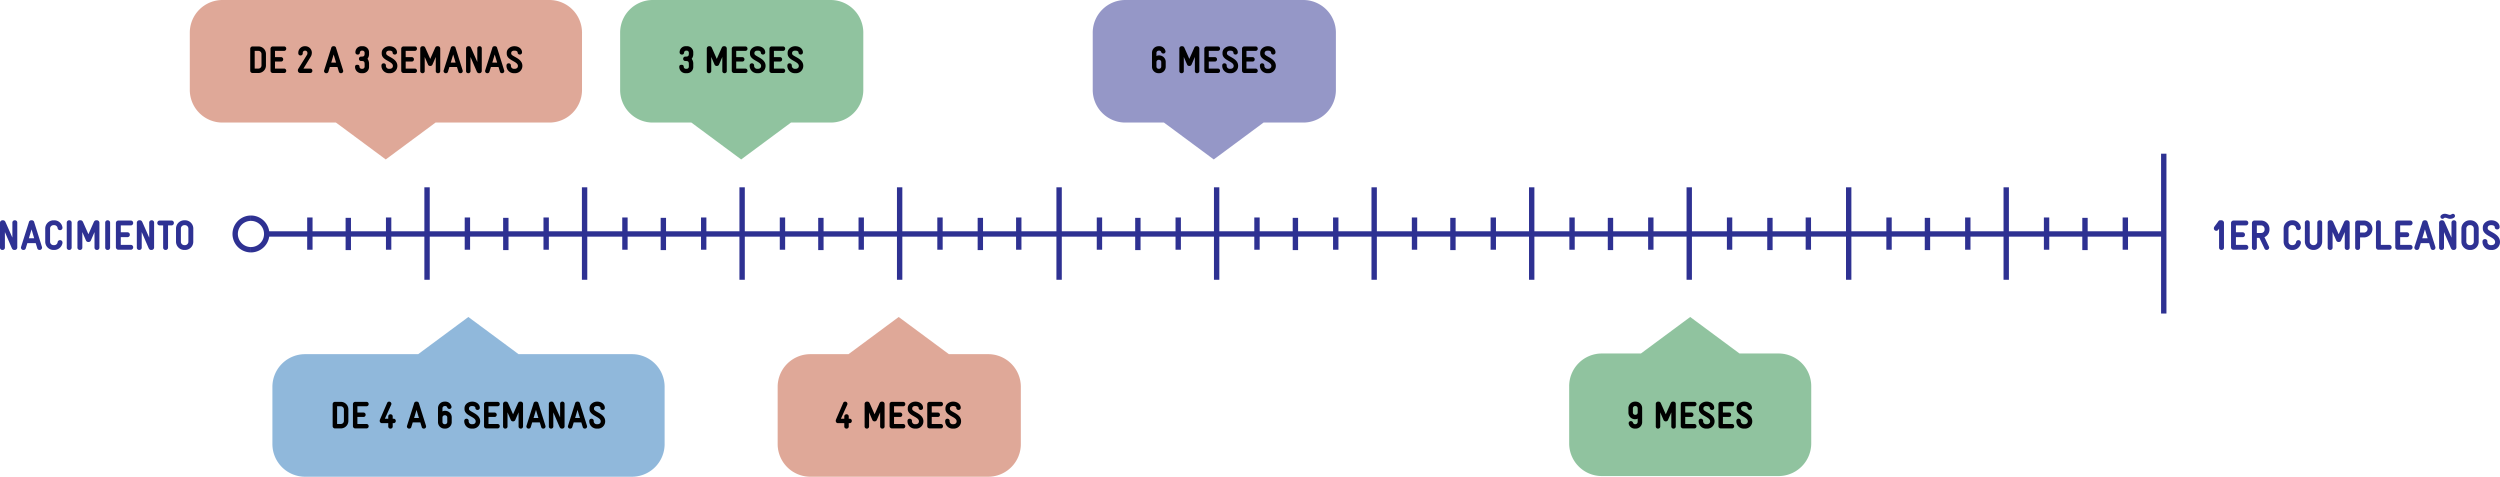
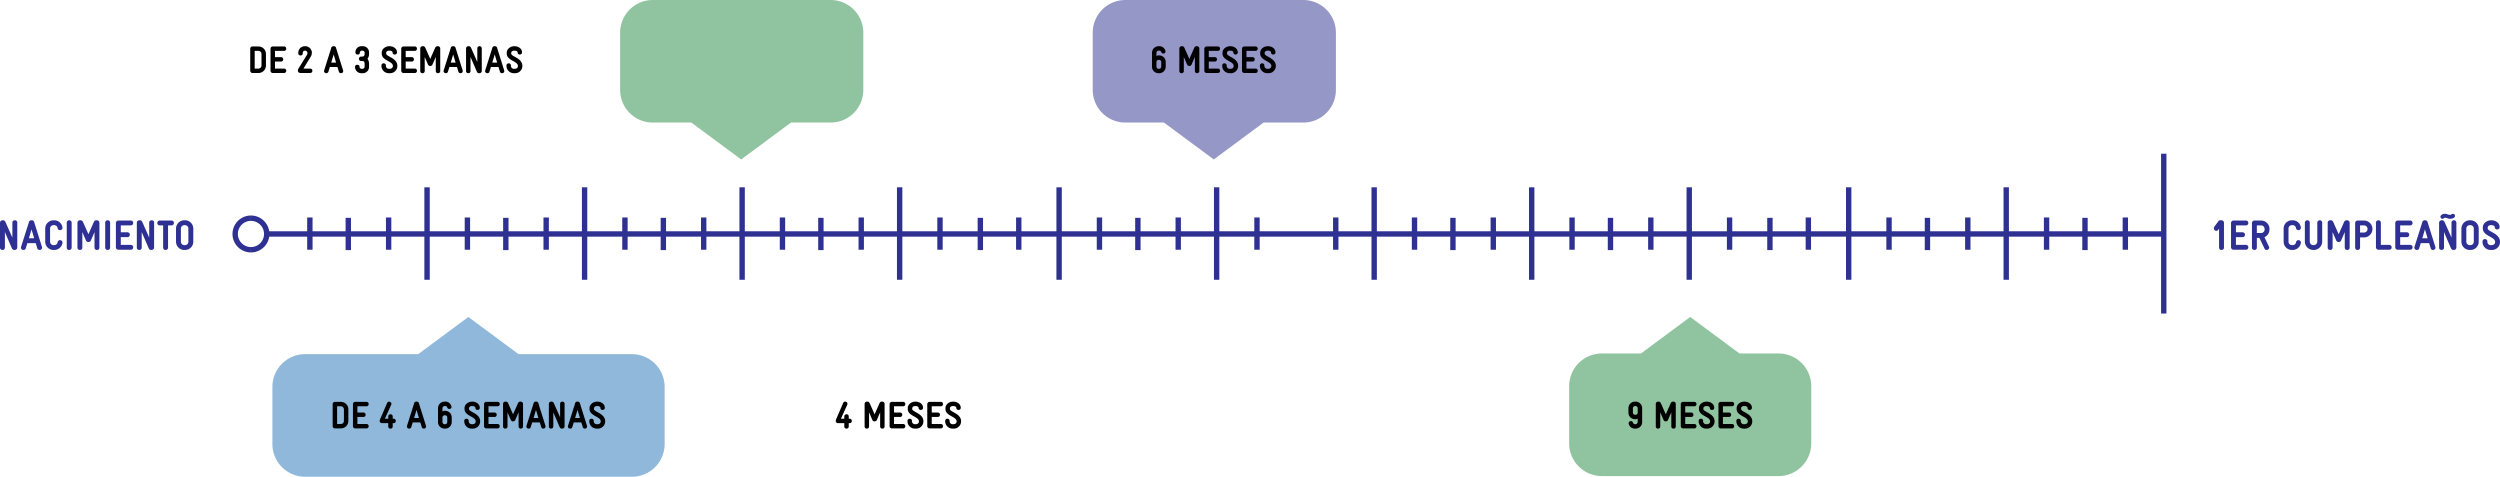
<svg xmlns="http://www.w3.org/2000/svg" width="1301.318" height="248.149" viewBox="0 0 1301.318 248.149">
  <g id="Group_49195" data-name="Group 49195" transform="translate(-7399.206 13255)">
    <path id="Union_18" data-name="Union 18" d="M37.08,63.8H17a17,17,0,0,1-17-17V17A17,17,0,0,1,17,0h92.58a17,17,0,0,1,17,17V46.8a17,17,0,0,1-17,17H88.92L63,83Z" transform="translate(7968 -13255)" fill="rgba(45,48,145,0.5)" />
    <path id="Path_45024" data-name="Path 45024" d="M-25.01-5.76a3.4,3.4,0,0,0-3.46-3.4h-.2a2.342,2.342,0,0,0-1.16.34v-1.64a1.178,1.178,0,0,1,1.16-1.18h.2a1.036,1.036,0,0,1,1.1.7,1.151,1.151,0,0,0,1.12.8h.02a1.066,1.066,0,0,0,1.12-1.06,1.663,1.663,0,0,0-.04-.26,3.2,3.2,0,0,0-3.32-2.48h-.2a3.4,3.4,0,0,0-3.48,3.4v7.28A3.37,3.37,0,0,0-28.67.1h.2a3.369,3.369,0,0,0,3.46-3.38Zm-2.32,2.4a1.161,1.161,0,0,1-1.14,1.18h-.2a1.161,1.161,0,0,1-1.16-1.16V-5.68a1.178,1.178,0,0,1,1.16-1.18h.2a1.161,1.161,0,0,1,1.14,1.18Zm19.82-9.42a1.188,1.188,0,0,0-1.16-1.16h-.3c-.74,0-1.02.46-1.26,1l-2.48,5.6-2.48-5.6c-.24-.54-.52-1-1.26-1h-.3a1.188,1.188,0,0,0-1.16,1.16V-1.04A1.094,1.094,0,0,0-16.75.1a1.094,1.094,0,0,0,1.16-1.14V-8.36l1.7,3.92a1.2,1.2,0,0,0,1.18.78,1.2,1.2,0,0,0,1.18-.78l1.7-3.92v7.32A1.094,1.094,0,0,0-8.67.1,1.094,1.094,0,0,0-7.51-1.04ZM3.27-1.14A1.111,1.111,0,0,0,2.11-2.3h-4.7V-5.96H.53A1.106,1.106,0,0,0,1.69-7.1,1.111,1.111,0,0,0,.53-8.26H-2.59v-3.26h4.7a1.111,1.111,0,0,0,1.16-1.16,1.106,1.106,0,0,0-1.16-1.14H-3.75a1.188,1.188,0,0,0-1.16,1.16v11.5A1.188,1.188,0,0,0-3.75,0H2.11A1.106,1.106,0,0,0,3.27-1.14ZM12.69-3.7c0-4.14-5.82-4.8-5.82-6.4v-.3c0-.78.68-1.24,1.56-1.24h.18c.96,0,1.6.42,1.6.96a1.042,1.042,0,0,0,1.12,1.06,1.105,1.105,0,0,0,1.18-1.12c0-1.92-1.84-3.2-3.9-3.2H8.43c-1.74,0-3.88,1.26-3.88,3.42v.42c0,3.66,5.82,3.9,5.82,6.4,0,1.02-.74,1.52-1.76,1.52H8.43a1.566,1.566,0,0,1-1.7-1.7A1.111,1.111,0,0,0,5.57-5.04,1.111,1.111,0,0,0,4.41-3.88,3.841,3.841,0,0,0,8.43.1h.18A3.786,3.786,0,0,0,12.69-3.7Zm10.2,2.56A1.111,1.111,0,0,0,21.73-2.3h-4.7V-5.96h3.12A1.106,1.106,0,0,0,21.31-7.1a1.111,1.111,0,0,0-1.16-1.16H17.03v-3.26h4.7a1.111,1.111,0,0,0,1.16-1.16,1.106,1.106,0,0,0-1.16-1.14H15.87a1.188,1.188,0,0,0-1.16,1.16v11.5A1.188,1.188,0,0,0,15.87,0h5.86A1.106,1.106,0,0,0,22.89-1.14ZM32.31-3.7c0-4.14-5.82-4.8-5.82-6.4v-.3c0-.78.68-1.24,1.56-1.24h.18c.96,0,1.6.42,1.6.96a1.042,1.042,0,0,0,1.12,1.06,1.105,1.105,0,0,0,1.18-1.12c0-1.92-1.84-3.2-3.9-3.2h-.18c-1.74,0-3.88,1.26-3.88,3.42v.42c0,3.66,5.82,3.9,5.82,6.4,0,1.02-.74,1.52-1.76,1.52h-.18a1.566,1.566,0,0,1-1.7-1.7,1.111,1.111,0,0,0-1.16-1.16,1.111,1.111,0,0,0-1.16,1.16A3.841,3.841,0,0,0,28.05.1h.18A3.786,3.786,0,0,0,32.31-3.7Z" transform="translate(8031 -13217)" />
    <path id="Union_16" data-name="Union 16" d="M37.08,63.8H17a17,17,0,0,1-17-17V17A17,17,0,0,1,17,0h92.58a17,17,0,0,1,17,17V46.8a17,17,0,0,1-17,17H88.92L63,83Z" transform="translate(7722 -13255)" fill="rgba(34,136,65,0.5)" />
-     <path id="Path_45025" data-name="Path 45025" d="M-24.93-4.62a4.3,4.3,0,0,0-.82-2.78,3.9,3.9,0,0,0,.82-2.66v-.46a3.211,3.211,0,0,0-3.5-3.42h-.16a3.139,3.139,0,0,0-3.44,3.18A1.111,1.111,0,0,0-30.87-9.6a1.031,1.031,0,0,0,1.16-1,1.092,1.092,0,0,1,1.22-1.04h.08a1.1,1.1,0,0,1,1.18,1.12v.46c0,1.48-.74,1.52-1.76,1.52a1.133,1.133,0,0,0-1.2,1.16,1.118,1.118,0,0,0,1.2,1.14c1.22,0,1.76.1,1.76,1.62V-3.3a1.127,1.127,0,0,1-1.16,1.12h-.34a1.107,1.107,0,0,1-1.16-1.08c0-.78-.58-1.02-1.16-1.02s-1.16.24-1.16,1.02A3.264,3.264,0,0,0-28.73.1h.34a3.255,3.255,0,0,0,3.46-3.34Zm17.44-8.16a1.188,1.188,0,0,0-1.16-1.16h-.3c-.74,0-1.02.46-1.26,1l-2.48,5.6-2.48-5.6c-.24-.54-.52-1-1.26-1h-.3a1.188,1.188,0,0,0-1.16,1.16V-1.04A1.094,1.094,0,0,0-16.73.1a1.094,1.094,0,0,0,1.16-1.14V-8.36l1.7,3.92a1.2,1.2,0,0,0,1.18.78,1.2,1.2,0,0,0,1.18-.78l1.7-3.92v7.32A1.094,1.094,0,0,0-8.65.1,1.094,1.094,0,0,0-7.49-1.04ZM3.29-1.14A1.111,1.111,0,0,0,2.13-2.3h-4.7V-5.96H.55A1.106,1.106,0,0,0,1.71-7.1,1.111,1.111,0,0,0,.55-8.26H-2.57v-3.26h4.7a1.111,1.111,0,0,0,1.16-1.16,1.106,1.106,0,0,0-1.16-1.14H-3.73a1.188,1.188,0,0,0-1.16,1.16v11.5A1.188,1.188,0,0,0-3.73,0H2.13A1.106,1.106,0,0,0,3.29-1.14ZM12.71-3.7c0-4.14-5.82-4.8-5.82-6.4v-.3c0-.78.68-1.24,1.56-1.24h.18c.96,0,1.6.42,1.6.96a1.042,1.042,0,0,0,1.12,1.06,1.105,1.105,0,0,0,1.18-1.12c0-1.92-1.84-3.2-3.9-3.2H8.45c-1.74,0-3.88,1.26-3.88,3.42v.42c0,3.66,5.82,3.9,5.82,6.4,0,1.02-.74,1.52-1.76,1.52H8.45a1.566,1.566,0,0,1-1.7-1.7A1.111,1.111,0,0,0,5.59-5.04,1.111,1.111,0,0,0,4.43-3.88,3.841,3.841,0,0,0,8.45.1h.18A3.786,3.786,0,0,0,12.71-3.7Zm10.2,2.56A1.111,1.111,0,0,0,21.75-2.3h-4.7V-5.96h3.12A1.106,1.106,0,0,0,21.33-7.1a1.111,1.111,0,0,0-1.16-1.16H17.05v-3.26h4.7a1.111,1.111,0,0,0,1.16-1.16,1.106,1.106,0,0,0-1.16-1.14H15.89a1.188,1.188,0,0,0-1.16,1.16v11.5A1.188,1.188,0,0,0,15.89,0h5.86A1.106,1.106,0,0,0,22.91-1.14ZM32.33-3.7c0-4.14-5.82-4.8-5.82-6.4v-.3c0-.78.68-1.24,1.56-1.24h.18c.96,0,1.6.42,1.6.96a1.042,1.042,0,0,0,1.12,1.06,1.105,1.105,0,0,0,1.18-1.12c0-1.92-1.84-3.2-3.9-3.2h-.18c-1.74,0-3.88,1.26-3.88,3.42v.42c0,3.66,5.82,3.9,5.82,6.4,0,1.02-.74,1.52-1.76,1.52h-.18a1.566,1.566,0,0,1-1.7-1.7,1.111,1.111,0,0,0-1.16-1.16,1.111,1.111,0,0,0-1.16,1.16A3.841,3.841,0,0,0,28.07.1h.18A3.786,3.786,0,0,0,32.33-3.7Z" transform="translate(7785 -13217)" />
    <g id="Group_49191" data-name="Group 49191">
-       <path id="Union_17" data-name="Union 17" d="M76.08,63.8H17a17,17,0,0,1-17-17V17A17,17,0,0,1,17,0H187.16a17,17,0,0,1,17,17V46.8a17,17,0,0,1-17,17H127.92L102,83Z" transform="translate(7498 -13255)" fill="rgba(192,82,51,0.5)" />
      <path id="Path_45026" data-name="Path 45026" d="M-62.36-9.9a3.907,3.907,0,0,0-4-3.92h-3.02a1.187,1.187,0,0,0-1.16,1.16v11.5A1.187,1.187,0,0,0-69.38,0h3.02a3.911,3.911,0,0,0,4-3.94Zm-2.32,5.98A1.615,1.615,0,0,1-66.36-2.3h-1.86v-9.22h1.86A1.615,1.615,0,0,1-64.68-9.9ZM-51.8-1.14A1.111,1.111,0,0,0-52.96-2.3h-4.7V-5.96h3.12A1.106,1.106,0,0,0-53.38-7.1a1.111,1.111,0,0,0-1.16-1.16h-3.12v-3.26h4.7a1.111,1.111,0,0,0,1.16-1.16,1.106,1.106,0,0,0-1.16-1.14h-5.86a1.188,1.188,0,0,0-1.16,1.16v11.5A1.188,1.188,0,0,0-58.82,0h5.86A1.106,1.106,0,0,0-51.8-1.14Zm13.6-.02A1.106,1.106,0,0,0-39.36-2.3h-3.48l3.66-5.98a3.868,3.868,0,0,0,.7-2.08l.02-.22a3.428,3.428,0,0,0-3.52-3.36h-.06a3.382,3.382,0,0,0-3.48,3.36v.3a1.094,1.094,0,0,0,1.16,1.14,1.094,1.094,0,0,0,1.16-1.14v-.22a1.144,1.144,0,0,1,1.16-1.14h.06a1.154,1.154,0,0,1,1.2,1.14v.2a1.368,1.368,0,0,1-.24.88L-45.56-2.1a1.289,1.289,0,0,0-.18.72A1.271,1.271,0,0,0-44.56,0h5.2A1.111,1.111,0,0,0-38.2-1.16ZM-22.14-1a1.359,1.359,0,0,0-.06-.38l-3.64-11.58a1.158,1.158,0,0,0-1.28-.98,1.158,1.158,0,0,0-1.28.98L-32.06-1.38a.843.843,0,0,0-.06.38A1.12,1.12,0,0,0-30.92.1a1.067,1.067,0,0,0,1.08-.8l.74-2.42h3.96L-24.4-.7a1.046,1.046,0,0,0,1.06.8A1.12,1.12,0,0,0-22.14-1Zm-6.24-4.42,1.26-4.22,1.26,4.22Zm19.68.8A4.3,4.3,0,0,0-9.52-7.4a3.9,3.9,0,0,0,.82-2.66v-.46a3.211,3.211,0,0,0-3.5-3.42h-.16a3.139,3.139,0,0,0-3.44,3.18A1.111,1.111,0,0,0-14.64-9.6a1.031,1.031,0,0,0,1.16-1,1.092,1.092,0,0,1,1.22-1.04h.08A1.1,1.1,0,0,1-11-10.52v.46c0,1.48-.74,1.52-1.76,1.52a1.133,1.133,0,0,0-1.2,1.16,1.118,1.118,0,0,0,1.2,1.14c1.22,0,1.76.1,1.76,1.62V-3.3a1.127,1.127,0,0,1-1.16,1.12h-.34a1.107,1.107,0,0,1-1.16-1.08c0-.78-.58-1.02-1.16-1.02s-1.16.24-1.16,1.02A3.264,3.264,0,0,0-12.5.1h.34A3.255,3.255,0,0,0-8.7-3.24ZM6.04-3.7C6.04-7.84.22-8.5.22-10.1v-.3c0-.78.68-1.24,1.56-1.24h.18c.96,0,1.6.42,1.6.96A1.042,1.042,0,0,0,4.68-9.62a1.105,1.105,0,0,0,1.18-1.12c0-1.92-1.84-3.2-3.9-3.2H1.78c-1.74,0-3.88,1.26-3.88,3.42v.42c0,3.66,5.82,3.9,5.82,6.4,0,1.02-.74,1.52-1.76,1.52H1.78a1.566,1.566,0,0,1-1.7-1.7A1.111,1.111,0,0,0-1.08-5.04,1.111,1.111,0,0,0-2.24-3.88,3.841,3.841,0,0,0,1.78.1h.18A3.786,3.786,0,0,0,6.04-3.7Zm10.2,2.56A1.111,1.111,0,0,0,15.08-2.3h-4.7V-5.96H13.5A1.106,1.106,0,0,0,14.66-7.1,1.111,1.111,0,0,0,13.5-8.26H10.38v-3.26h4.7a1.111,1.111,0,0,0,1.16-1.16,1.106,1.106,0,0,0-1.16-1.14H9.22a1.188,1.188,0,0,0-1.16,1.16v11.5A1.188,1.188,0,0,0,9.22,0h5.86A1.106,1.106,0,0,0,16.24-1.14ZM28.36-12.78a1.188,1.188,0,0,0-1.16-1.16h-.3c-.74,0-1.02.46-1.26,1l-2.48,5.6-2.48-5.6c-.24-.54-.52-1-1.26-1h-.3a1.188,1.188,0,0,0-1.16,1.16V-1.04A1.094,1.094,0,0,0,19.12.1a1.094,1.094,0,0,0,1.16-1.14V-8.36l1.7,3.92a1.2,1.2,0,0,0,1.18.78,1.2,1.2,0,0,0,1.18-.78l1.7-3.92v7.32A1.094,1.094,0,0,0,27.2.1a1.094,1.094,0,0,0,1.16-1.14ZM40.08-1a1.359,1.359,0,0,0-.06-.38L36.38-12.96a1.158,1.158,0,0,0-1.28-.98,1.158,1.158,0,0,0-1.28.98L30.16-1.38A.843.843,0,0,0,30.1-1,1.12,1.12,0,0,0,31.3.1a1.067,1.067,0,0,0,1.08-.8l.74-2.42h3.96L37.82-.7a1.046,1.046,0,0,0,1.06.8A1.12,1.12,0,0,0,40.08-1ZM33.84-5.42,35.1-9.64l1.26,4.22ZM49.98-12.8a1.094,1.094,0,0,0-1.16-1.14,1.094,1.094,0,0,0-1.16,1.14v7.06l-3.18-7.2c-.24-.54-.52-1-1.26-1h-.26a1.188,1.188,0,0,0-1.16,1.16V-1.04A1.094,1.094,0,0,0,42.96.1a1.094,1.094,0,0,0,1.16-1.14V-8.36L47.34-.88c.24.54.52.98,1.26.98h.22a1.17,1.17,0,0,0,1.16-1.14ZM61.7-1a1.359,1.359,0,0,0-.06-.38L58-12.96a1.158,1.158,0,0,0-1.28-.98,1.158,1.158,0,0,0-1.28.98L51.78-1.38a.843.843,0,0,0-.06.38A1.12,1.12,0,0,0,52.92.1,1.067,1.067,0,0,0,54-.7l.74-2.42H58.7L59.44-.7A1.046,1.046,0,0,0,60.5.1,1.12,1.12,0,0,0,61.7-1ZM55.46-5.42l1.26-4.22,1.26,4.22ZM71.12-3.7c0-4.14-5.82-4.8-5.82-6.4v-.3c0-.78.68-1.24,1.56-1.24h.18c.96,0,1.6.42,1.6.96a1.042,1.042,0,0,0,1.12,1.06,1.105,1.105,0,0,0,1.18-1.12c0-1.92-1.84-3.2-3.9-3.2h-.18c-1.74,0-3.88,1.26-3.88,3.42v.42c0,3.66,5.82,3.9,5.82,6.4,0,1.02-.74,1.52-1.76,1.52h-.18a1.566,1.566,0,0,1-1.7-1.7A1.111,1.111,0,0,0,64-5.04a1.111,1.111,0,0,0-1.16,1.16A3.841,3.841,0,0,0,66.86.1h.18A3.786,3.786,0,0,0,71.12-3.7Z" transform="translate(7600 -13217)" />
    </g>
    <path id="Union_19" data-name="Union 19" d="M17,83.149a17,17,0,0,1-17-17v-29.8a17,17,0,0,1,17-17H75.877L102,0l26.123,19.35H187.16a17,17,0,0,1,17,17v29.8a17,17,0,0,1-17,17Z" transform="translate(7541 -13090)" fill="rgba(35,114,185,0.5)" />
    <path id="Path_45027" data-name="Path 45027" d="M-62.46-9.9a3.907,3.907,0,0,0-4-3.92h-3.02a1.187,1.187,0,0,0-1.16,1.16v11.5A1.187,1.187,0,0,0-69.48,0h3.02a3.911,3.911,0,0,0,4-3.94Zm-2.32,5.98A1.615,1.615,0,0,1-66.46-2.3h-1.86v-9.22h1.86A1.615,1.615,0,0,1-64.78-9.9ZM-51.9-1.14A1.111,1.111,0,0,0-53.06-2.3h-4.7V-5.96h3.12A1.106,1.106,0,0,0-53.48-7.1a1.111,1.111,0,0,0-1.16-1.16h-3.12v-3.26h4.7a1.111,1.111,0,0,0,1.16-1.16,1.106,1.106,0,0,0-1.16-1.14h-5.86a1.188,1.188,0,0,0-1.16,1.16v11.5A1.188,1.188,0,0,0-58.92,0h5.86A1.106,1.106,0,0,0-51.9-1.14ZM-37.78-3.9a1.1,1.1,0,0,0-1.16-1.14h-.44V-6.2a1.111,1.111,0,0,0-1.16-1.16A1.111,1.111,0,0,0-41.7-6.2v1.16h-1.76l3.3-7.28a1.31,1.31,0,0,0,.1-.5,1.162,1.162,0,0,0-1.2-1.12,1.083,1.083,0,0,0-1.02.7L-46.02-4.6a1.658,1.658,0,0,0-.12.64,1.158,1.158,0,0,0,1.3,1.22h3.14v1.7A1.094,1.094,0,0,0-40.54.1a1.094,1.094,0,0,0,1.16-1.14v-1.7h.44A1.111,1.111,0,0,0-37.78-3.9ZM-22-1a1.359,1.359,0,0,0-.06-.38L-25.7-12.96a1.158,1.158,0,0,0-1.28-.98,1.158,1.158,0,0,0-1.28.98L-31.92-1.38a.843.843,0,0,0-.06.38A1.12,1.12,0,0,0-30.78.1,1.067,1.067,0,0,0-29.7-.7l.74-2.42H-25l.74,2.42A1.046,1.046,0,0,0-23.2.1,1.12,1.12,0,0,0-22-1Zm-6.24-4.42,1.26-4.22,1.26,4.22Zm19.58-.34a3.4,3.4,0,0,0-3.46-3.4h-.2a2.342,2.342,0,0,0-1.16.34v-1.64a1.178,1.178,0,0,1,1.16-1.18h.2a1.036,1.036,0,0,1,1.1.7,1.151,1.151,0,0,0,1.12.8h.02A1.066,1.066,0,0,0-8.76-11.2a1.663,1.663,0,0,0-.04-.26,3.2,3.2,0,0,0-3.32-2.48h-.2a3.4,3.4,0,0,0-3.48,3.4v7.28A3.37,3.37,0,0,0-12.32.1h.2A3.369,3.369,0,0,0-8.66-3.28Zm-2.32,2.4a1.161,1.161,0,0,1-1.14,1.18h-.2a1.161,1.161,0,0,1-1.16-1.16V-5.68a1.178,1.178,0,0,1,1.16-1.18h.2a1.161,1.161,0,0,1,1.14,1.18ZM6.14-3.7C6.14-7.84.32-8.5.32-10.1v-.3c0-.78.68-1.24,1.56-1.24h.18c.96,0,1.6.42,1.6.96A1.042,1.042,0,0,0,4.78-9.62a1.105,1.105,0,0,0,1.18-1.12c0-1.92-1.84-3.2-3.9-3.2H1.88C.14-13.94-2-12.68-2-10.52v.42c0,3.66,5.82,3.9,5.82,6.4,0,1.02-.74,1.52-1.76,1.52H1.88a1.566,1.566,0,0,1-1.7-1.7A1.111,1.111,0,0,0-.98-5.04,1.111,1.111,0,0,0-2.14-3.88,3.841,3.841,0,0,0,1.88.1h.18A3.786,3.786,0,0,0,6.14-3.7Zm10.2,2.56A1.111,1.111,0,0,0,15.18-2.3h-4.7V-5.96H13.6A1.106,1.106,0,0,0,14.76-7.1,1.111,1.111,0,0,0,13.6-8.26H10.48v-3.26h4.7a1.111,1.111,0,0,0,1.16-1.16,1.106,1.106,0,0,0-1.16-1.14H9.32a1.188,1.188,0,0,0-1.16,1.16v11.5A1.188,1.188,0,0,0,9.32,0h5.86A1.106,1.106,0,0,0,16.34-1.14ZM28.46-12.78a1.188,1.188,0,0,0-1.16-1.16H27c-.74,0-1.02.46-1.26,1l-2.48,5.6-2.48-5.6c-.24-.54-.52-1-1.26-1h-.3a1.188,1.188,0,0,0-1.16,1.16V-1.04A1.094,1.094,0,0,0,19.22.1a1.094,1.094,0,0,0,1.16-1.14V-8.36l1.7,3.92a1.2,1.2,0,0,0,1.18.78,1.2,1.2,0,0,0,1.18-.78l1.7-3.92v7.32A1.094,1.094,0,0,0,27.3.1a1.094,1.094,0,0,0,1.16-1.14ZM40.18-1a1.359,1.359,0,0,0-.06-.38L36.48-12.96a1.158,1.158,0,0,0-1.28-.98,1.158,1.158,0,0,0-1.28.98L30.26-1.38A.843.843,0,0,0,30.2-1,1.12,1.12,0,0,0,31.4.1a1.067,1.067,0,0,0,1.08-.8l.74-2.42h3.96L37.92-.7a1.046,1.046,0,0,0,1.06.8A1.12,1.12,0,0,0,40.18-1ZM33.94-5.42,35.2-9.64l1.26,4.22ZM50.08-12.8a1.094,1.094,0,0,0-1.16-1.14,1.094,1.094,0,0,0-1.16,1.14v7.06l-3.18-7.2c-.24-.54-.52-1-1.26-1h-.26a1.188,1.188,0,0,0-1.16,1.16V-1.04A1.094,1.094,0,0,0,43.06.1a1.094,1.094,0,0,0,1.16-1.14V-8.36L47.44-.88c.24.54.52.98,1.26.98h.22a1.17,1.17,0,0,0,1.16-1.14ZM61.8-1a1.359,1.359,0,0,0-.06-.38L58.1-12.96a1.158,1.158,0,0,0-1.28-.98,1.158,1.158,0,0,0-1.28.98L51.88-1.38a.843.843,0,0,0-.06.38A1.12,1.12,0,0,0,53.02.1,1.067,1.067,0,0,0,54.1-.7l.74-2.42H58.8L59.54-.7A1.046,1.046,0,0,0,60.6.1,1.12,1.12,0,0,0,61.8-1ZM55.56-5.42l1.26-4.22,1.26,4.22ZM71.22-3.7c0-4.14-5.82-4.8-5.82-6.4v-.3c0-.78.68-1.24,1.56-1.24h.18c.96,0,1.6.42,1.6.96a1.042,1.042,0,0,0,1.12,1.06,1.105,1.105,0,0,0,1.18-1.12c0-1.92-1.84-3.2-3.9-3.2h-.18c-1.74,0-3.88,1.26-3.88,3.42v.42c0,3.66,5.82,3.9,5.82,6.4,0,1.02-.74,1.52-1.76,1.52h-.18a1.566,1.566,0,0,1-1.7-1.7A1.111,1.111,0,0,0,64.1-5.04a1.111,1.111,0,0,0-1.16,1.16A3.841,3.841,0,0,0,66.96.1h.18A3.786,3.786,0,0,0,71.22-3.7Z" transform="translate(7643 -13032)" />
-     <path id="Union_20" data-name="Union 20" d="M17,83.149a17,17,0,0,1-17-17v-29.8a17,17,0,0,1,17-17H36.877L63,0,89.123,19.35H109.58a17,17,0,0,1,17,17v29.8a17,17,0,0,1-17,17Z" transform="translate(7804 -13090)" fill="rgba(192,82,51,0.5)" />
    <path id="Path_45028" data-name="Path 45028" d="M-24.4-3.9a1.1,1.1,0,0,0-1.16-1.14H-26V-6.2a1.111,1.111,0,0,0-1.16-1.16A1.111,1.111,0,0,0-28.32-6.2v1.16h-1.76l3.3-7.28a1.31,1.31,0,0,0,.1-.5,1.162,1.162,0,0,0-1.2-1.12,1.083,1.083,0,0,0-1.02.7L-32.64-4.6a1.658,1.658,0,0,0-.12.64,1.158,1.158,0,0,0,1.3,1.22h3.14v1.7A1.094,1.094,0,0,0-27.16.1,1.094,1.094,0,0,0-26-1.04v-1.7h.44A1.111,1.111,0,0,0-24.4-3.9Zm17.06-8.88A1.188,1.188,0,0,0-8.5-13.94h-.3c-.74,0-1.02.46-1.26,1l-2.48,5.6-2.48-5.6c-.24-.54-.52-1-1.26-1h-.3a1.188,1.188,0,0,0-1.16,1.16V-1.04A1.094,1.094,0,0,0-16.58.1a1.094,1.094,0,0,0,1.16-1.14V-8.36l1.7,3.92a1.2,1.2,0,0,0,1.18.78,1.2,1.2,0,0,0,1.18-.78l1.7-3.92v7.32A1.094,1.094,0,0,0-8.5.1,1.094,1.094,0,0,0-7.34-1.04ZM3.44-1.14A1.111,1.111,0,0,0,2.28-2.3h-4.7V-5.96H.7A1.106,1.106,0,0,0,1.86-7.1,1.111,1.111,0,0,0,.7-8.26H-2.42v-3.26h4.7a1.111,1.111,0,0,0,1.16-1.16,1.106,1.106,0,0,0-1.16-1.14H-3.58a1.188,1.188,0,0,0-1.16,1.16v11.5A1.188,1.188,0,0,0-3.58,0H2.28A1.106,1.106,0,0,0,3.44-1.14ZM12.86-3.7c0-4.14-5.82-4.8-5.82-6.4v-.3c0-.78.68-1.24,1.56-1.24h.18c.96,0,1.6.42,1.6.96A1.042,1.042,0,0,0,11.5-9.62a1.105,1.105,0,0,0,1.18-1.12c0-1.92-1.84-3.2-3.9-3.2H8.6c-1.74,0-3.88,1.26-3.88,3.42v.42c0,3.66,5.82,3.9,5.82,6.4,0,1.02-.74,1.52-1.76,1.52H8.6a1.566,1.566,0,0,1-1.7-1.7A1.111,1.111,0,0,0,5.74-5.04,1.111,1.111,0,0,0,4.58-3.88,3.841,3.841,0,0,0,8.6.1h.18A3.786,3.786,0,0,0,12.86-3.7Zm10.2,2.56A1.111,1.111,0,0,0,21.9-2.3H17.2V-5.96h3.12A1.106,1.106,0,0,0,21.48-7.1a1.111,1.111,0,0,0-1.16-1.16H17.2v-3.26h4.7a1.111,1.111,0,0,0,1.16-1.16,1.106,1.106,0,0,0-1.16-1.14H16.04a1.188,1.188,0,0,0-1.16,1.16v11.5A1.188,1.188,0,0,0,16.04,0H21.9A1.106,1.106,0,0,0,23.06-1.14ZM32.48-3.7c0-4.14-5.82-4.8-5.82-6.4v-.3c0-.78.68-1.24,1.56-1.24h.18c.96,0,1.6.42,1.6.96a1.042,1.042,0,0,0,1.12,1.06,1.105,1.105,0,0,0,1.18-1.12c0-1.92-1.84-3.2-3.9-3.2h-.18c-1.74,0-3.88,1.26-3.88,3.42v.42c0,3.66,5.82,3.9,5.82,6.4,0,1.02-.74,1.52-1.76,1.52h-.18a1.566,1.566,0,0,1-1.7-1.7,1.111,1.111,0,0,0-1.16-1.16A1.111,1.111,0,0,0,24.2-3.88,3.841,3.841,0,0,0,28.22.1h.18A3.786,3.786,0,0,0,32.48-3.7Z" transform="translate(7867 -13032)" />
    <g id="Group_49192" data-name="Group 49192">
      <path id="Union_21" data-name="Union 21" d="M17,82.8a17,17,0,0,1-17-17V36A17,17,0,0,1,17,19H37.35L63,0,88.65,19H109a17,17,0,0,1,17,17V65.8a17,17,0,0,1-17,17Z" transform="translate(8216 -13090)" fill="rgba(34,136,65,0.5)" />
      <path id="Path_45029" data-name="Path 45029" d="M-25.01-10.56a3.381,3.381,0,0,0-3.46-3.38h-.2a3.415,3.415,0,0,0-3.48,3.4v2.36a3.415,3.415,0,0,0,3.48,3.4h.2a2.328,2.328,0,0,0,1.14-.34v1.64a1.273,1.273,0,0,1-1.14,1.3h-.2A1.128,1.128,0,0,1-29.77-3a1.16,1.16,0,0,0-1.12-.8,1.076,1.076,0,0,0-1.14,1.08l.02.36A3.25,3.25,0,0,0-28.67.1h.2a3.369,3.369,0,0,0,3.46-3.38Zm-2.32,2.3a1.161,1.161,0,0,1-1.14,1.18h-.2a1.178,1.178,0,0,1-1.16-1.18v-2.2a1.178,1.178,0,0,1,1.16-1.18h.2a1.144,1.144,0,0,1,1.14,1.16Zm19.82-4.52a1.188,1.188,0,0,0-1.16-1.16h-.3c-.74,0-1.02.46-1.26,1l-2.48,5.6-2.48-5.6c-.24-.54-.52-1-1.26-1h-.3a1.188,1.188,0,0,0-1.16,1.16V-1.04A1.094,1.094,0,0,0-16.75.1a1.094,1.094,0,0,0,1.16-1.14V-8.36l1.7,3.92a1.2,1.2,0,0,0,1.18.78,1.2,1.2,0,0,0,1.18-.78l1.7-3.92v7.32A1.094,1.094,0,0,0-8.67.1,1.094,1.094,0,0,0-7.51-1.04ZM3.27-1.14A1.111,1.111,0,0,0,2.11-2.3h-4.7V-5.96H.53A1.106,1.106,0,0,0,1.69-7.1,1.111,1.111,0,0,0,.53-8.26H-2.59v-3.26h4.7a1.111,1.111,0,0,0,1.16-1.16,1.106,1.106,0,0,0-1.16-1.14H-3.75a1.188,1.188,0,0,0-1.16,1.16v11.5A1.188,1.188,0,0,0-3.75,0H2.11A1.106,1.106,0,0,0,3.27-1.14ZM12.69-3.7c0-4.14-5.82-4.8-5.82-6.4v-.3c0-.78.68-1.24,1.56-1.24h.18c.96,0,1.6.42,1.6.96a1.042,1.042,0,0,0,1.12,1.06,1.105,1.105,0,0,0,1.18-1.12c0-1.92-1.84-3.2-3.9-3.2H8.43c-1.74,0-3.88,1.26-3.88,3.42v.42c0,3.66,5.82,3.9,5.82,6.4,0,1.02-.74,1.52-1.76,1.52H8.43a1.566,1.566,0,0,1-1.7-1.7A1.111,1.111,0,0,0,5.57-5.04,1.111,1.111,0,0,0,4.41-3.88,3.841,3.841,0,0,0,8.43.1h.18A3.786,3.786,0,0,0,12.69-3.7Zm10.2,2.56A1.111,1.111,0,0,0,21.73-2.3h-4.7V-5.96h3.12A1.106,1.106,0,0,0,21.31-7.1a1.111,1.111,0,0,0-1.16-1.16H17.03v-3.26h4.7a1.111,1.111,0,0,0,1.16-1.16,1.106,1.106,0,0,0-1.16-1.14H15.87a1.188,1.188,0,0,0-1.16,1.16v11.5A1.188,1.188,0,0,0,15.87,0h5.86A1.106,1.106,0,0,0,22.89-1.14ZM32.31-3.7c0-4.14-5.82-4.8-5.82-6.4v-.3c0-.78.68-1.24,1.56-1.24h.18c.96,0,1.6.42,1.6.96a1.042,1.042,0,0,0,1.12,1.06,1.105,1.105,0,0,0,1.18-1.12c0-1.92-1.84-3.2-3.9-3.2h-.18c-1.74,0-3.88,1.26-3.88,3.42v.42c0,3.66,5.82,3.9,5.82,6.4,0,1.02-.74,1.52-1.76,1.52h-.18a1.566,1.566,0,0,1-1.7-1.7,1.111,1.111,0,0,0-1.16-1.16,1.111,1.111,0,0,0-1.16,1.16A3.841,3.841,0,0,0,28.05.1h.18A3.786,3.786,0,0,0,32.31-3.7Z" transform="translate(8279 -13032)" />
    </g>
    <path id="Path_44749" data-name="Path 44749" d="M1088.68,163.2V80" transform="translate(7436.82 -13255)" fill="none" stroke="#2e3192" stroke-width="2.798" />
    <path id="Path_44750" data-name="Path 44750" d="M1005.85,145.664V97.535" transform="translate(7437.65 -13255.035)" fill="none" stroke="#2e3192" stroke-width="2.798" />
    <path id="Path_44751" data-name="Path 44751" d="M923.4,145.664V97.535" transform="translate(7438.1 -13255.035)" fill="none" stroke="#2e3192" stroke-width="2.798" />
    <path id="Path_44752" data-name="Path 44752" d="M840.947,145.664V97.535" transform="translate(7437.553 -13255.035)" fill="none" stroke="#2e3192" stroke-width="2.798" />
    <path id="Path_44753" data-name="Path 44753" d="M758.493,145.664V97.535" transform="translate(7438.007 -13255.035)" fill="none" stroke="#2e3192" stroke-width="2.798" />
    <path id="Path_44754" data-name="Path 44754" d="M675.666,145.664V97.535" transform="translate(7438.834 -13255.035)" fill="none" stroke="#2e3192" stroke-width="2.798" />
    <path id="Path_44755" data-name="Path 44755" d="M593.212,145.664V97.535" transform="translate(7439.288 -13255.035)" fill="none" stroke="#2e3192" stroke-width="2.798" />
    <path id="Path_44756" data-name="Path 44756" d="M510.759,145.664V97.535" transform="translate(7439.741 -13255.035)" fill="none" stroke="#2e3192" stroke-width="2.798" />
    <path id="Path_44757" data-name="Path 44757" d="M428.3,145.664V97.535" transform="translate(7439.195 -13255.035)" fill="none" stroke="#2e3192" stroke-width="2.798" />
    <path id="Path_44758" data-name="Path 44758" d="M345.478,145.664V97.535" transform="translate(7440.022 -13255.035)" fill="none" stroke="#2e3192" stroke-width="2.798" />
    <path id="Path_44759" data-name="Path 44759" d="M263.023,145.664V97.535" transform="translate(7440.477 -13255.035)" fill="none" stroke="#2e3192" stroke-width="2.798" />
    <path id="Path_44760" data-name="Path 44760" d="M180.57,145.664V97.535" transform="translate(7440.93 -13255.035)" fill="none" stroke="#2e3192" stroke-width="2.798" />
    <path id="Path_44761" data-name="Path 44761" d="M105.578,121.786h988.1" transform="translate(7431.715 -13255)" fill="none" stroke="#2e3192" stroke-width="2.798" />
    <path id="Path_44762" data-name="Path 44762" d="M98.116,129.994a8.208,8.208,0,0,0,0-16.416" transform="translate(7431.715 -13255)" fill="none" stroke="#2e3192" stroke-width="2.798" />
    <path id="Path_44763" data-name="Path 44763" d="M98.116,113.578a8.208,8.208,0,1,0,0,16.416" transform="translate(7431.715 -13255)" fill="none" stroke="#2e3192" stroke-width="2.798" />
    <path id="Path_44764" data-name="Path 44764" d="M160.05,129.994V113.205" transform="translate(7441.45 -13255)" fill="none" stroke="#2e3192" stroke-width="2.798" />
    <path id="Path_44765" data-name="Path 44765" d="M118.637,129.994V113.205" transform="translate(7441.863 -13255)" fill="none" stroke="#2e3192" stroke-width="2.798" />
    <path id="Path_44808" data-name="Path 44808" d="M201.09,129.994V113.205" transform="translate(7379.41 -13254.813)" fill="none" stroke="#2e3192" stroke-width="2.798" />
    <path id="Path_44809" data-name="Path 44809" d="M160.05,129.994V113.205" transform="translate(7523.45 -13255)" fill="none" stroke="#2e3192" stroke-width="2.798" />
    <path id="Path_44810" data-name="Path 44810" d="M118.637,129.994V113.205" transform="translate(7523.863 -13255)" fill="none" stroke="#2e3192" stroke-width="2.798" />
    <path id="Path_44811" data-name="Path 44811" d="M201.09,129.994V113.205" transform="translate(7461.41 -13254.813)" fill="none" stroke="#2e3192" stroke-width="2.798" />
    <path id="Path_44812" data-name="Path 44812" d="M160.05,129.994V113.205" transform="translate(7605.45 -13255)" fill="none" stroke="#2e3192" stroke-width="2.798" />
    <path id="Path_44813" data-name="Path 44813" d="M118.637,129.994V113.205" transform="translate(7605.863 -13255)" fill="none" stroke="#2e3192" stroke-width="2.798" />
    <path id="Path_44814" data-name="Path 44814" d="M201.09,129.994V113.205" transform="translate(7543.41 -13254.813)" fill="none" stroke="#2e3192" stroke-width="2.798" />
    <path id="Path_44815" data-name="Path 44815" d="M160.05,129.994V113.205" transform="translate(7687.45 -13255)" fill="none" stroke="#2e3192" stroke-width="2.798" />
    <path id="Path_44816" data-name="Path 44816" d="M118.637,129.994V113.205" transform="translate(7687.863 -13255)" fill="none" stroke="#2e3192" stroke-width="2.798" />
    <path id="Path_44817" data-name="Path 44817" d="M201.09,129.994V113.205" transform="translate(7625.41 -13254.813)" fill="none" stroke="#2e3192" stroke-width="2.798" />
    <path id="Path_44818" data-name="Path 44818" d="M160.05,129.994V113.205" transform="translate(7769.45 -13255)" fill="none" stroke="#2e3192" stroke-width="2.798" />
    <path id="Path_44819" data-name="Path 44819" d="M118.637,129.994V113.205" transform="translate(7769.863 -13255)" fill="none" stroke="#2e3192" stroke-width="2.798" />
    <path id="Path_44820" data-name="Path 44820" d="M201.09,129.994V113.205" transform="translate(7708.41 -13254.813)" fill="none" stroke="#2e3192" stroke-width="2.798" />
    <path id="Path_44821" data-name="Path 44821" d="M160.05,129.994V113.205" transform="translate(7852.45 -13255)" fill="none" stroke="#2e3192" stroke-width="2.798" />
    <path id="Path_44822" data-name="Path 44822" d="M118.637,129.994V113.205" transform="translate(7852.863 -13255)" fill="none" stroke="#2e3192" stroke-width="2.798" />
    <path id="Path_44823" data-name="Path 44823" d="M201.09,129.994V113.205" transform="translate(7790.41 -13254.813)" fill="none" stroke="#2e3192" stroke-width="2.798" />
    <path id="Path_44824" data-name="Path 44824" d="M160.05,129.994V113.205" transform="translate(7934.45 -13255)" fill="none" stroke="#2e3192" stroke-width="2.798" />
    <path id="Path_44825" data-name="Path 44825" d="M118.637,129.994V113.205" transform="translate(7934.863 -13255)" fill="none" stroke="#2e3192" stroke-width="2.798" />
-     <path id="Path_44826" data-name="Path 44826" d="M201.09,129.994V113.205" transform="translate(7872.41 -13254.813)" fill="none" stroke="#2e3192" stroke-width="2.798" />
    <path id="Path_44827" data-name="Path 44827" d="M160.05,129.994V113.205" transform="translate(8016.45 -13255)" fill="none" stroke="#2e3192" stroke-width="2.798" />
    <path id="Path_44828" data-name="Path 44828" d="M118.637,129.994V113.205" transform="translate(8016.863 -13255)" fill="none" stroke="#2e3192" stroke-width="2.798" />
    <path id="Path_44829" data-name="Path 44829" d="M201.09,129.994V113.205" transform="translate(7954.41 -13254.813)" fill="none" stroke="#2e3192" stroke-width="2.798" />
    <path id="Path_44830" data-name="Path 44830" d="M160.05,129.994V113.205" transform="translate(8098.45 -13255)" fill="none" stroke="#2e3192" stroke-width="2.798" />
    <path id="Path_44831" data-name="Path 44831" d="M118.637,129.994V113.205" transform="translate(8098.863 -13255)" fill="none" stroke="#2e3192" stroke-width="2.798" />
    <path id="Path_44832" data-name="Path 44832" d="M201.09,129.994V113.205" transform="translate(8036.41 -13254.813)" fill="none" stroke="#2e3192" stroke-width="2.798" />
    <path id="Path_44833" data-name="Path 44833" d="M160.05,129.994V113.205" transform="translate(8180.45 -13255)" fill="none" stroke="#2e3192" stroke-width="2.798" />
    <path id="Path_44834" data-name="Path 44834" d="M118.637,129.994V113.205" transform="translate(8180.863 -13255)" fill="none" stroke="#2e3192" stroke-width="2.798" />
    <path id="Path_44835" data-name="Path 44835" d="M201.09,129.994V113.205" transform="translate(8119.41 -13254.813)" fill="none" stroke="#2e3192" stroke-width="2.798" />
    <path id="Path_44836" data-name="Path 44836" d="M160.05,129.994V113.205" transform="translate(8263.45 -13255)" fill="none" stroke="#2e3192" stroke-width="2.798" />
    <path id="Path_44837" data-name="Path 44837" d="M118.637,129.994V113.205" transform="translate(8263.863 -13255)" fill="none" stroke="#2e3192" stroke-width="2.798" />
    <path id="Path_44838" data-name="Path 44838" d="M201.09,129.994V113.205" transform="translate(8201.41 -13254.813)" fill="none" stroke="#2e3192" stroke-width="2.798" />
    <path id="Path_44839" data-name="Path 44839" d="M160.05,129.994V113.205" transform="translate(8345.45 -13255)" fill="none" stroke="#2e3192" stroke-width="2.798" />
    <path id="Path_44840" data-name="Path 44840" d="M118.637,129.994V113.205" transform="translate(8345.863 -13255)" fill="none" stroke="#2e3192" stroke-width="2.798" />
    <path id="Path_44841" data-name="Path 44841" d="M201.09,129.994V113.205" transform="translate(8283.41 -13254.813)" fill="none" stroke="#2e3192" stroke-width="2.798" />
    <path id="Path_45031" data-name="Path 45031" d="M6.842-14.058a1.306,1.306,0,0,0-1.276-1.276H4.84a1,1,0,0,0-.946.55c0,.022-1.716,2.31-2.046,2.794a1.448,1.448,0,0,0-.264.946A1.277,1.277,0,0,0,2.86-9.856a1.2,1.2,0,0,0,1.012-.572l.418-.506v9.79A1.2,1.2,0,0,0,5.566.11,1.2,1.2,0,0,0,6.842-1.144Zm12.672,12.8A1.222,1.222,0,0,0,18.238-2.53h-5.17V-6.556H16.5A1.216,1.216,0,0,0,17.776-7.81,1.222,1.222,0,0,0,16.5-9.086H13.068v-3.586h5.17a1.222,1.222,0,0,0,1.276-1.276A1.216,1.216,0,0,0,18.238-15.2H11.792a1.306,1.306,0,0,0-1.276,1.276v12.65A1.306,1.306,0,0,0,11.792,0h6.446A1.216,1.216,0,0,0,19.514-1.254ZM30.536-10.8a4.357,4.357,0,0,0-4.4-4.4H22.682a1.306,1.306,0,0,0-1.276,1.276V-1.144A1.2,1.2,0,0,0,22.682.11a1.2,1.2,0,0,0,1.276-1.254V-6.2h1.32L27.94-.616a1.152,1.152,0,0,0,1.1.726,1.3,1.3,0,0,0,1.342-1.232,1.391,1.391,0,0,0-.154-.572l-2.31-4.862A4.313,4.313,0,0,0,30.536-10.6Zm-2.552.2a1.77,1.77,0,0,1-1.716,1.87h-2.31v-3.938H26.2a1.8,1.8,0,0,1,1.782,1.87Zm18.9,6.842a1.218,1.218,0,0,0-1.3-1.232,1.22,1.22,0,0,0-1.232,1.1A1.78,1.78,0,0,1,42.5-2.4h-.2a1.8,1.8,0,0,1-1.87-1.782v-6.864a1.778,1.778,0,0,1,1.87-1.76h.2a1.78,1.78,0,0,1,1.848,1.5,1.192,1.192,0,0,0,1.232,1.1,1.242,1.242,0,0,0,1.3-1.232.552.552,0,0,0-.022-.22A4.28,4.28,0,0,0,42.5-15.334h-.2a4.32,4.32,0,0,0-4.4,4.29V-4.18a4.306,4.306,0,0,0,4.4,4.29h.2a4.333,4.333,0,0,0,4.378-3.63Zm11.088-10.3a1.222,1.222,0,0,0-1.276-1.276,1.222,1.222,0,0,0-1.276,1.276v9.79a1.868,1.868,0,0,1-1.87,1.87h-.2A1.85,1.85,0,0,1,51.5-4.268v-9.79a1.222,1.222,0,0,0-1.276-1.276,1.222,1.222,0,0,0-1.276,1.276v9.79A4.408,4.408,0,0,0,53.35.11h.2A4.4,4.4,0,0,0,57.97-4.268Zm14.3,0a1.306,1.306,0,0,0-1.276-1.276h-.33c-.814,0-1.122.506-1.386,1.1L66.55-8.074l-2.728-6.16c-.264-.594-.572-1.1-1.386-1.1h-.33a1.306,1.306,0,0,0-1.276,1.276V-1.144A1.2,1.2,0,0,0,62.106.11a1.2,1.2,0,0,0,1.276-1.254V-9.2l1.87,4.312a1.314,1.314,0,0,0,1.3.858,1.314,1.314,0,0,0,1.3-.858L69.718-9.2v8.052A1.2,1.2,0,0,0,70.994.11,1.2,1.2,0,0,0,72.27-1.144Zm11.858,3.234a4.408,4.408,0,0,0-4.4-4.378H76.406a1.306,1.306,0,0,0-1.276,1.276V-1.144A1.2,1.2,0,0,0,76.406.11a1.2,1.2,0,0,0,1.276-1.254v-5.28h2.046A4.4,4.4,0,0,0,84.128-10.824Zm-2.552,0a1.85,1.85,0,0,1-1.848,1.87H77.682v-3.718h2.046A1.845,1.845,0,0,1,81.576-10.824Zm12.54,9.57A1.222,1.222,0,0,0,92.84-2.53H88.506V-14.058a1.222,1.222,0,0,0-1.276-1.276,1.222,1.222,0,0,0-1.276,1.276V-1.276A1.306,1.306,0,0,0,87.23,0h5.61A1.216,1.216,0,0,0,94.116-1.254Zm10.89,0A1.222,1.222,0,0,0,103.73-2.53H98.56V-6.556h3.432a1.216,1.216,0,0,0,1.276-1.254,1.222,1.222,0,0,0-1.276-1.276H98.56v-3.586h5.17a1.222,1.222,0,0,0,1.276-1.276A1.216,1.216,0,0,0,103.73-15.2H97.284a1.306,1.306,0,0,0-1.276,1.276v12.65A1.306,1.306,0,0,0,97.284,0h6.446A1.216,1.216,0,0,0,105.006-1.254ZM116.93-1.1a1.5,1.5,0,0,0-.066-.418l-4-12.738a1.274,1.274,0,0,0-1.408-1.078,1.274,1.274,0,0,0-1.408,1.078L106.018-1.518a.928.928,0,0,0-.066.418,1.232,1.232,0,0,0,1.32,1.21,1.174,1.174,0,0,0,1.188-.88l.814-2.662h4.356l.814,2.662a1.15,1.15,0,0,0,1.166.88A1.232,1.232,0,0,0,116.93-1.1Zm-6.864-4.862,1.386-4.642,1.386,4.642Zm17.028-11.7a1.057,1.057,0,0,0-1.078-1.034,1.216,1.216,0,0,0-.55.154,2.208,2.208,0,0,1-.968.4c-.77,0-1.606-.572-2.6-.572a2.66,2.66,0,0,0-2.244,1.012,1.045,1.045,0,0,0-.132.528A1.079,1.079,0,0,0,120.6-16.1a.837.837,0,0,0,.484-.132c.264-.176.44-.44.858-.44.858,0,1.606.572,2.508.572.77,0,2.178-.242,2.552-1.078A1.119,1.119,0,0,0,127.094-17.666Zm.726,3.586a1.2,1.2,0,0,0-1.276-1.254,1.2,1.2,0,0,0-1.276,1.254v7.766l-3.5-7.92c-.264-.594-.572-1.1-1.386-1.1H120.1a1.306,1.306,0,0,0-1.276,1.276V-1.144A1.2,1.2,0,0,0,120.1.11a1.2,1.2,0,0,0,1.276-1.254V-9.2l3.542,8.228c.264.594.572,1.078,1.386,1.078h.242a1.287,1.287,0,0,0,1.276-1.254Zm11.616,3.058a4.3,4.3,0,0,0-4.4-4.312h-.2a4.338,4.338,0,0,0-4.4,4.312V-4.18a4.32,4.32,0,0,0,4.4,4.29h.2a4.271,4.271,0,0,0,4.4-4.312ZM136.884-4.18A1.777,1.777,0,0,1,135.036-2.4h-.2a1.8,1.8,0,0,1-1.848-1.8v-6.82a1.777,1.777,0,0,1,1.848-1.782h.2a1.777,1.777,0,0,1,1.848,1.782Zm13.64.11c0-4.554-6.4-5.28-6.4-7.04v-.33c0-.858.748-1.364,1.716-1.364h.2c1.056,0,1.76.462,1.76,1.056a1.146,1.146,0,0,0,1.232,1.166,1.216,1.216,0,0,0,1.3-1.232c0-2.112-2.024-3.52-4.29-3.52h-.2c-1.914,0-4.268,1.386-4.268,3.762v.462c0,4.026,6.4,4.29,6.4,7.04,0,1.122-.814,1.672-1.936,1.672h-.2a1.723,1.723,0,0,1-1.87-1.87,1.222,1.222,0,0,0-1.276-1.276,1.222,1.222,0,0,0-1.276,1.276A4.225,4.225,0,0,0,145.838.11h.2A4.164,4.164,0,0,0,150.524-4.07Z" transform="translate(8550 -13125)" fill="#2e3193" />
    <path id="Path_45030" data-name="Path 45030" d="M-92.8-14.08a1.2,1.2,0,0,0-1.276-1.254,1.2,1.2,0,0,0-1.276,1.254v7.766l-3.5-7.92c-.264-.594-.572-1.1-1.386-1.1h-.286a1.306,1.306,0,0,0-1.276,1.276V-1.144A1.2,1.2,0,0,0-100.518.11a1.2,1.2,0,0,0,1.276-1.254V-9.2L-95.7-.968c.264.594.572,1.078,1.386,1.078h.242A1.287,1.287,0,0,0-92.8-1.144ZM-79.9-1.1a1.5,1.5,0,0,0-.066-.418l-4-12.738a1.274,1.274,0,0,0-1.408-1.078,1.274,1.274,0,0,0-1.408,1.078L-90.816-1.518a.928.928,0,0,0-.066.418A1.232,1.232,0,0,0-89.562.11a1.174,1.174,0,0,0,1.188-.88l.814-2.662H-83.2L-82.39-.77a1.15,1.15,0,0,0,1.166.88A1.232,1.232,0,0,0-79.9-1.1Zm-6.864-4.862,1.386-4.642L-84-5.962Zm17.49,2.2a1.218,1.218,0,0,0-1.3-1.232,1.22,1.22,0,0,0-1.232,1.1,1.78,1.78,0,0,1-1.848,1.5h-.2a1.8,1.8,0,0,1-1.87-1.782v-6.864a1.778,1.778,0,0,1,1.87-1.76h.2a1.78,1.78,0,0,1,1.848,1.5,1.192,1.192,0,0,0,1.232,1.1,1.242,1.242,0,0,0,1.3-1.232.552.552,0,0,0-.022-.22,4.28,4.28,0,0,0-4.356-3.674h-.2a4.32,4.32,0,0,0-4.4,4.29V-4.18a4.306,4.306,0,0,0,4.4,4.29h.2a4.333,4.333,0,0,0,4.378-3.63Zm4.774-10.3a1.222,1.222,0,0,0-1.276-1.276,1.222,1.222,0,0,0-1.276,1.276V-1.144A1.2,1.2,0,0,0-65.78.11,1.2,1.2,0,0,0-64.5-1.144Zm14.454,0a1.306,1.306,0,0,0-1.276-1.276h-.33c-.814,0-1.122.506-1.386,1.1l-2.728,6.16-2.728-6.16c-.264-.594-.572-1.1-1.386-1.1h-.33a1.306,1.306,0,0,0-1.276,1.276V-1.144A1.2,1.2,0,0,0-60.214.11a1.2,1.2,0,0,0,1.276-1.254V-9.2l1.87,4.312a1.314,1.314,0,0,0,1.3.858,1.314,1.314,0,0,0,1.3-.858L-52.6-9.2v8.052A1.2,1.2,0,0,0-51.326.11,1.2,1.2,0,0,0-50.05-1.144Zm5.566,0a1.222,1.222,0,0,0-1.276-1.276,1.222,1.222,0,0,0-1.276,1.276V-1.144A1.2,1.2,0,0,0-45.76.11a1.2,1.2,0,0,0,1.276-1.254Zm12.012,12.8A1.222,1.222,0,0,0-33.748-2.53h-5.17V-6.556h3.432A1.216,1.216,0,0,0-34.21-7.81a1.222,1.222,0,0,0-1.276-1.276h-3.432v-3.586h5.17a1.222,1.222,0,0,0,1.276-1.276A1.216,1.216,0,0,0-33.748-15.2h-6.446a1.306,1.306,0,0,0-1.276,1.276v12.65A1.306,1.306,0,0,0-40.194,0h6.446A1.216,1.216,0,0,0-32.472-1.254Zm10.89-12.826a1.2,1.2,0,0,0-1.276-1.254,1.2,1.2,0,0,0-1.276,1.254v7.766l-3.5-7.92c-.264-.594-.572-1.1-1.386-1.1H-29.3a1.306,1.306,0,0,0-1.276,1.276V-1.144A1.2,1.2,0,0,0-29.3.11a1.2,1.2,0,0,0,1.276-1.254V-9.2l3.542,8.228C-24.222-.374-23.914.11-23.1.11h.242a1.287,1.287,0,0,0,1.276-1.254Zm10.3.132A1.216,1.216,0,0,0-12.562-15.2h-6.072a1.216,1.216,0,0,0-1.276,1.254,1.222,1.222,0,0,0,1.276,1.276h1.76V-1.144A1.2,1.2,0,0,0-15.6.11a1.2,1.2,0,0,0,1.276-1.254V-12.672h1.76A1.222,1.222,0,0,0-11.286-13.948Zm10.1,2.926a4.3,4.3,0,0,0-4.4-4.312h-.2a4.338,4.338,0,0,0-4.4,4.312V-4.18A4.32,4.32,0,0,0-5.786.11h.2A4.271,4.271,0,0,0-1.188-4.2ZM-3.74-4.18A1.777,1.777,0,0,1-5.588-2.4h-.2A1.8,1.8,0,0,1-7.634-4.2v-6.82A1.777,1.777,0,0,1-5.786-12.8h.2A1.777,1.777,0,0,1-3.74-11.022Z" transform="translate(7501 -13125)" fill="#2e3193" />
  </g>
</svg>